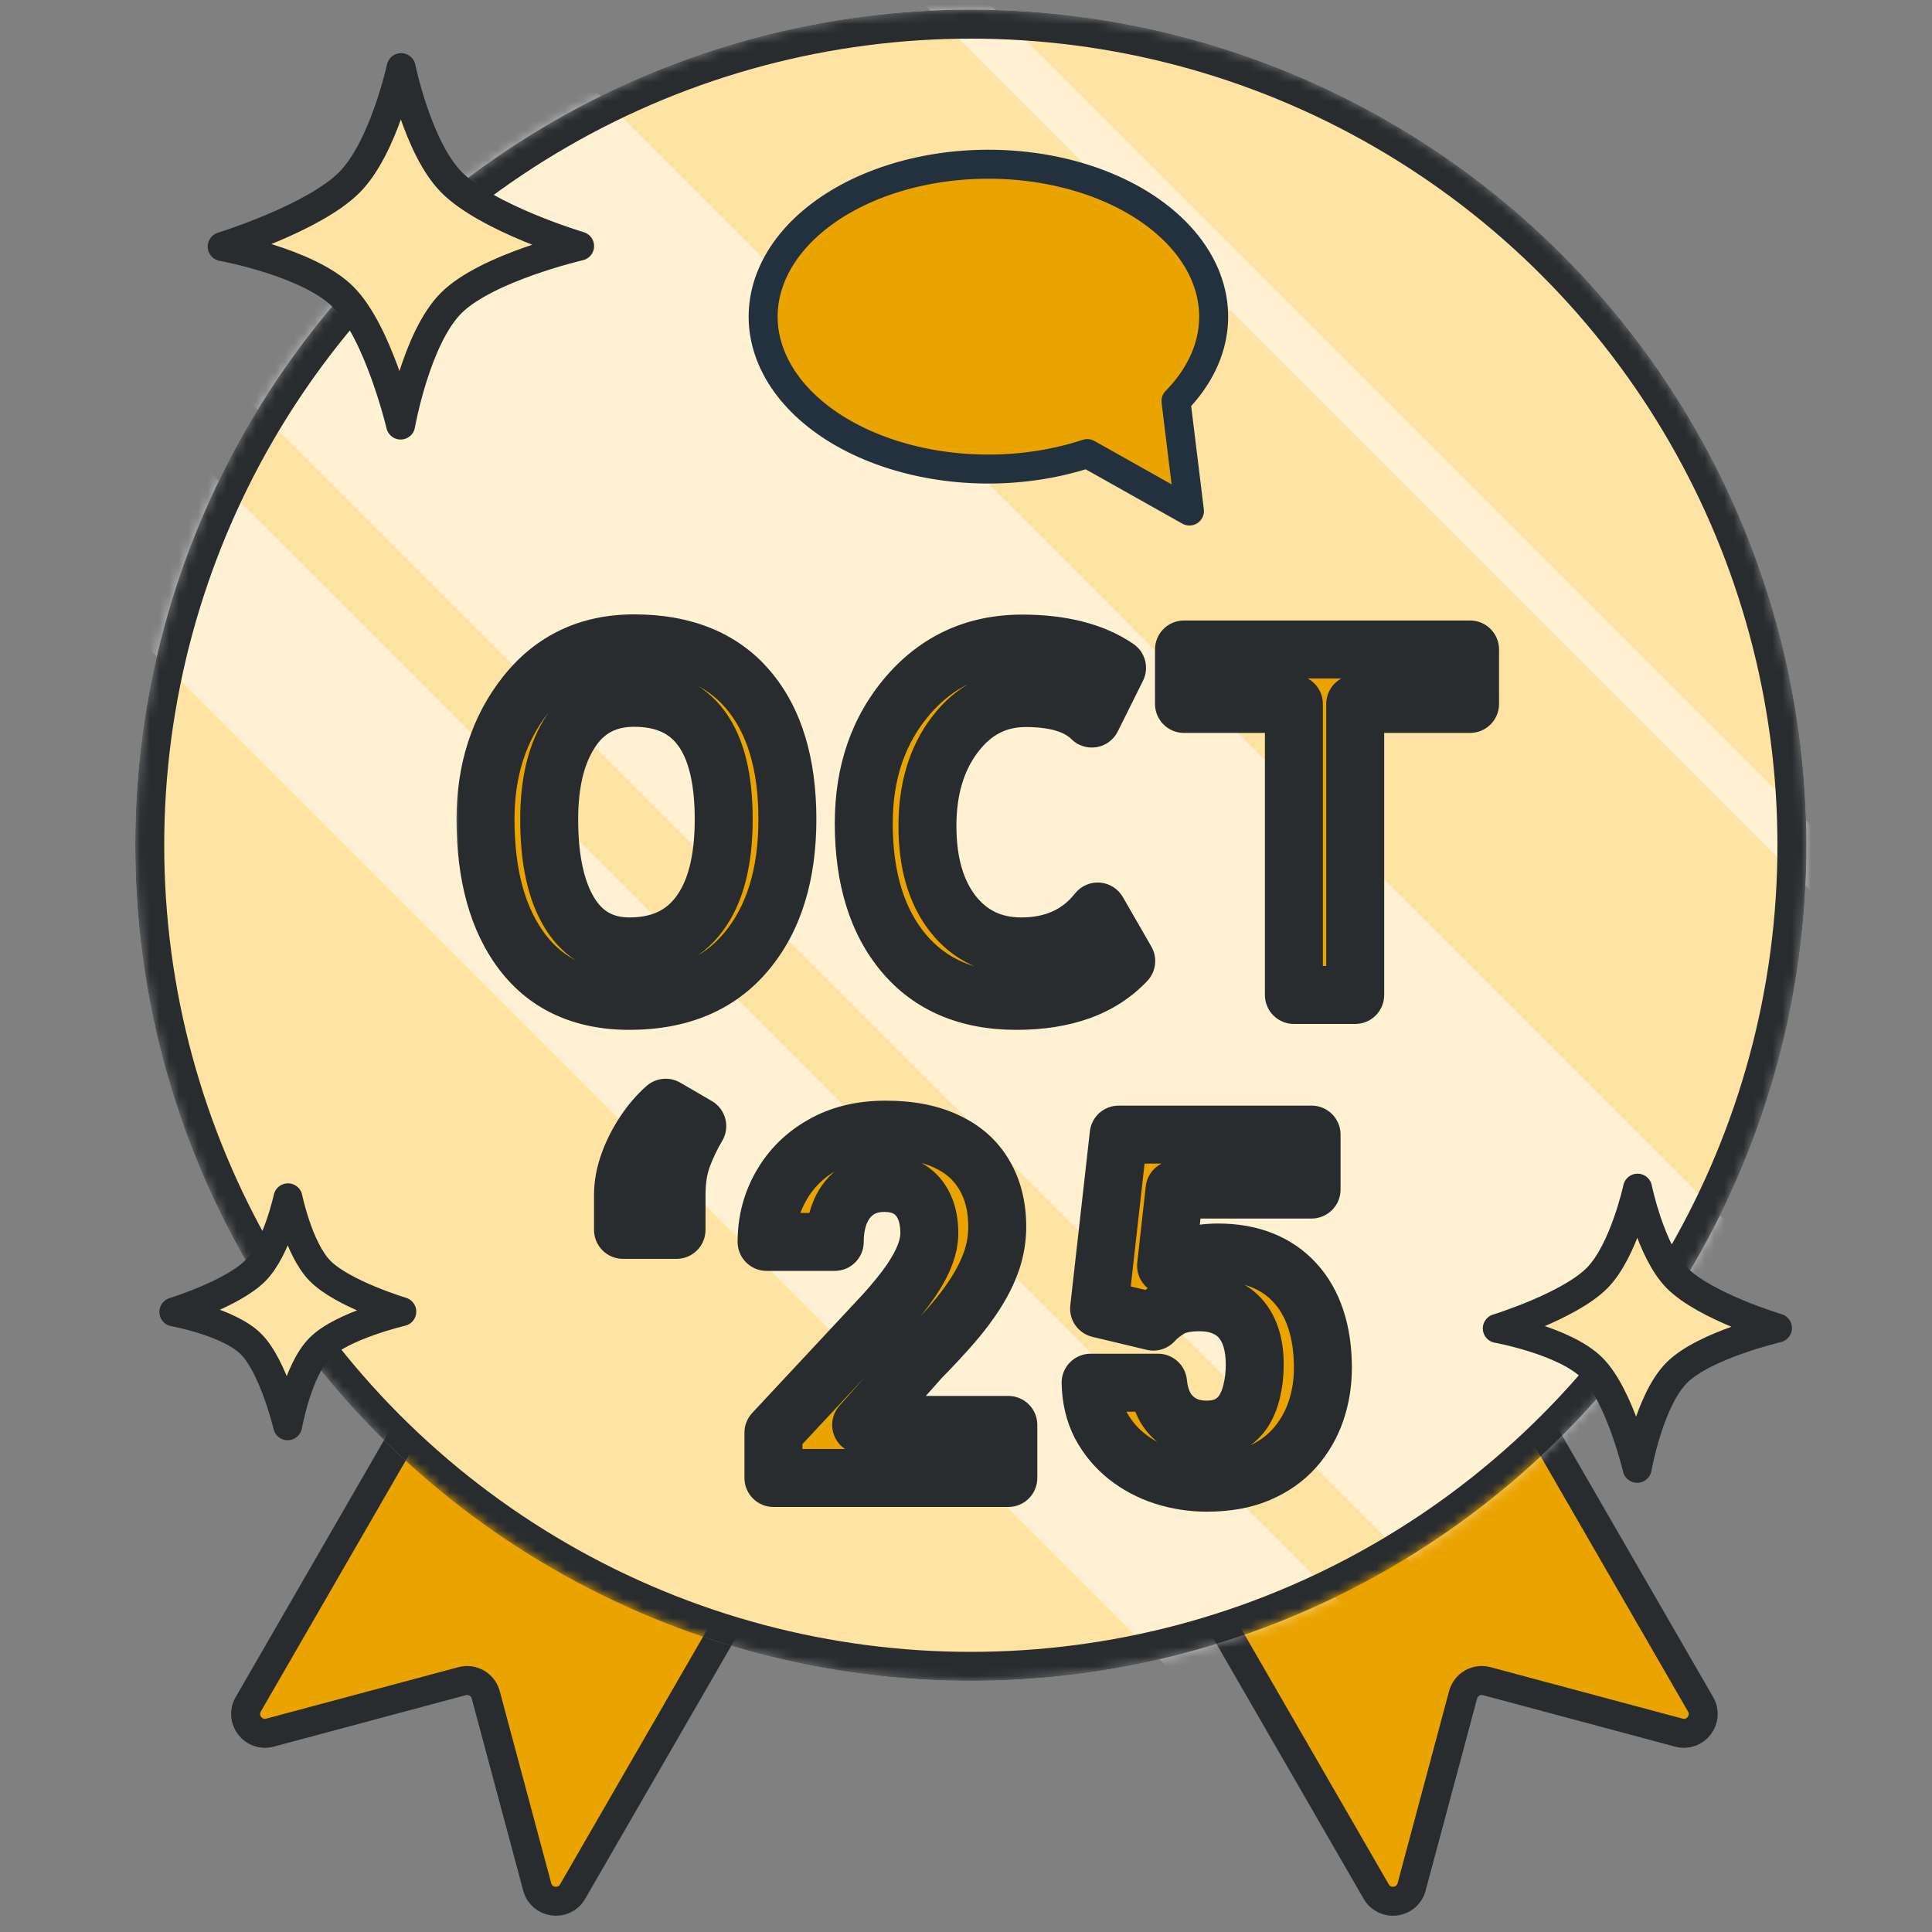
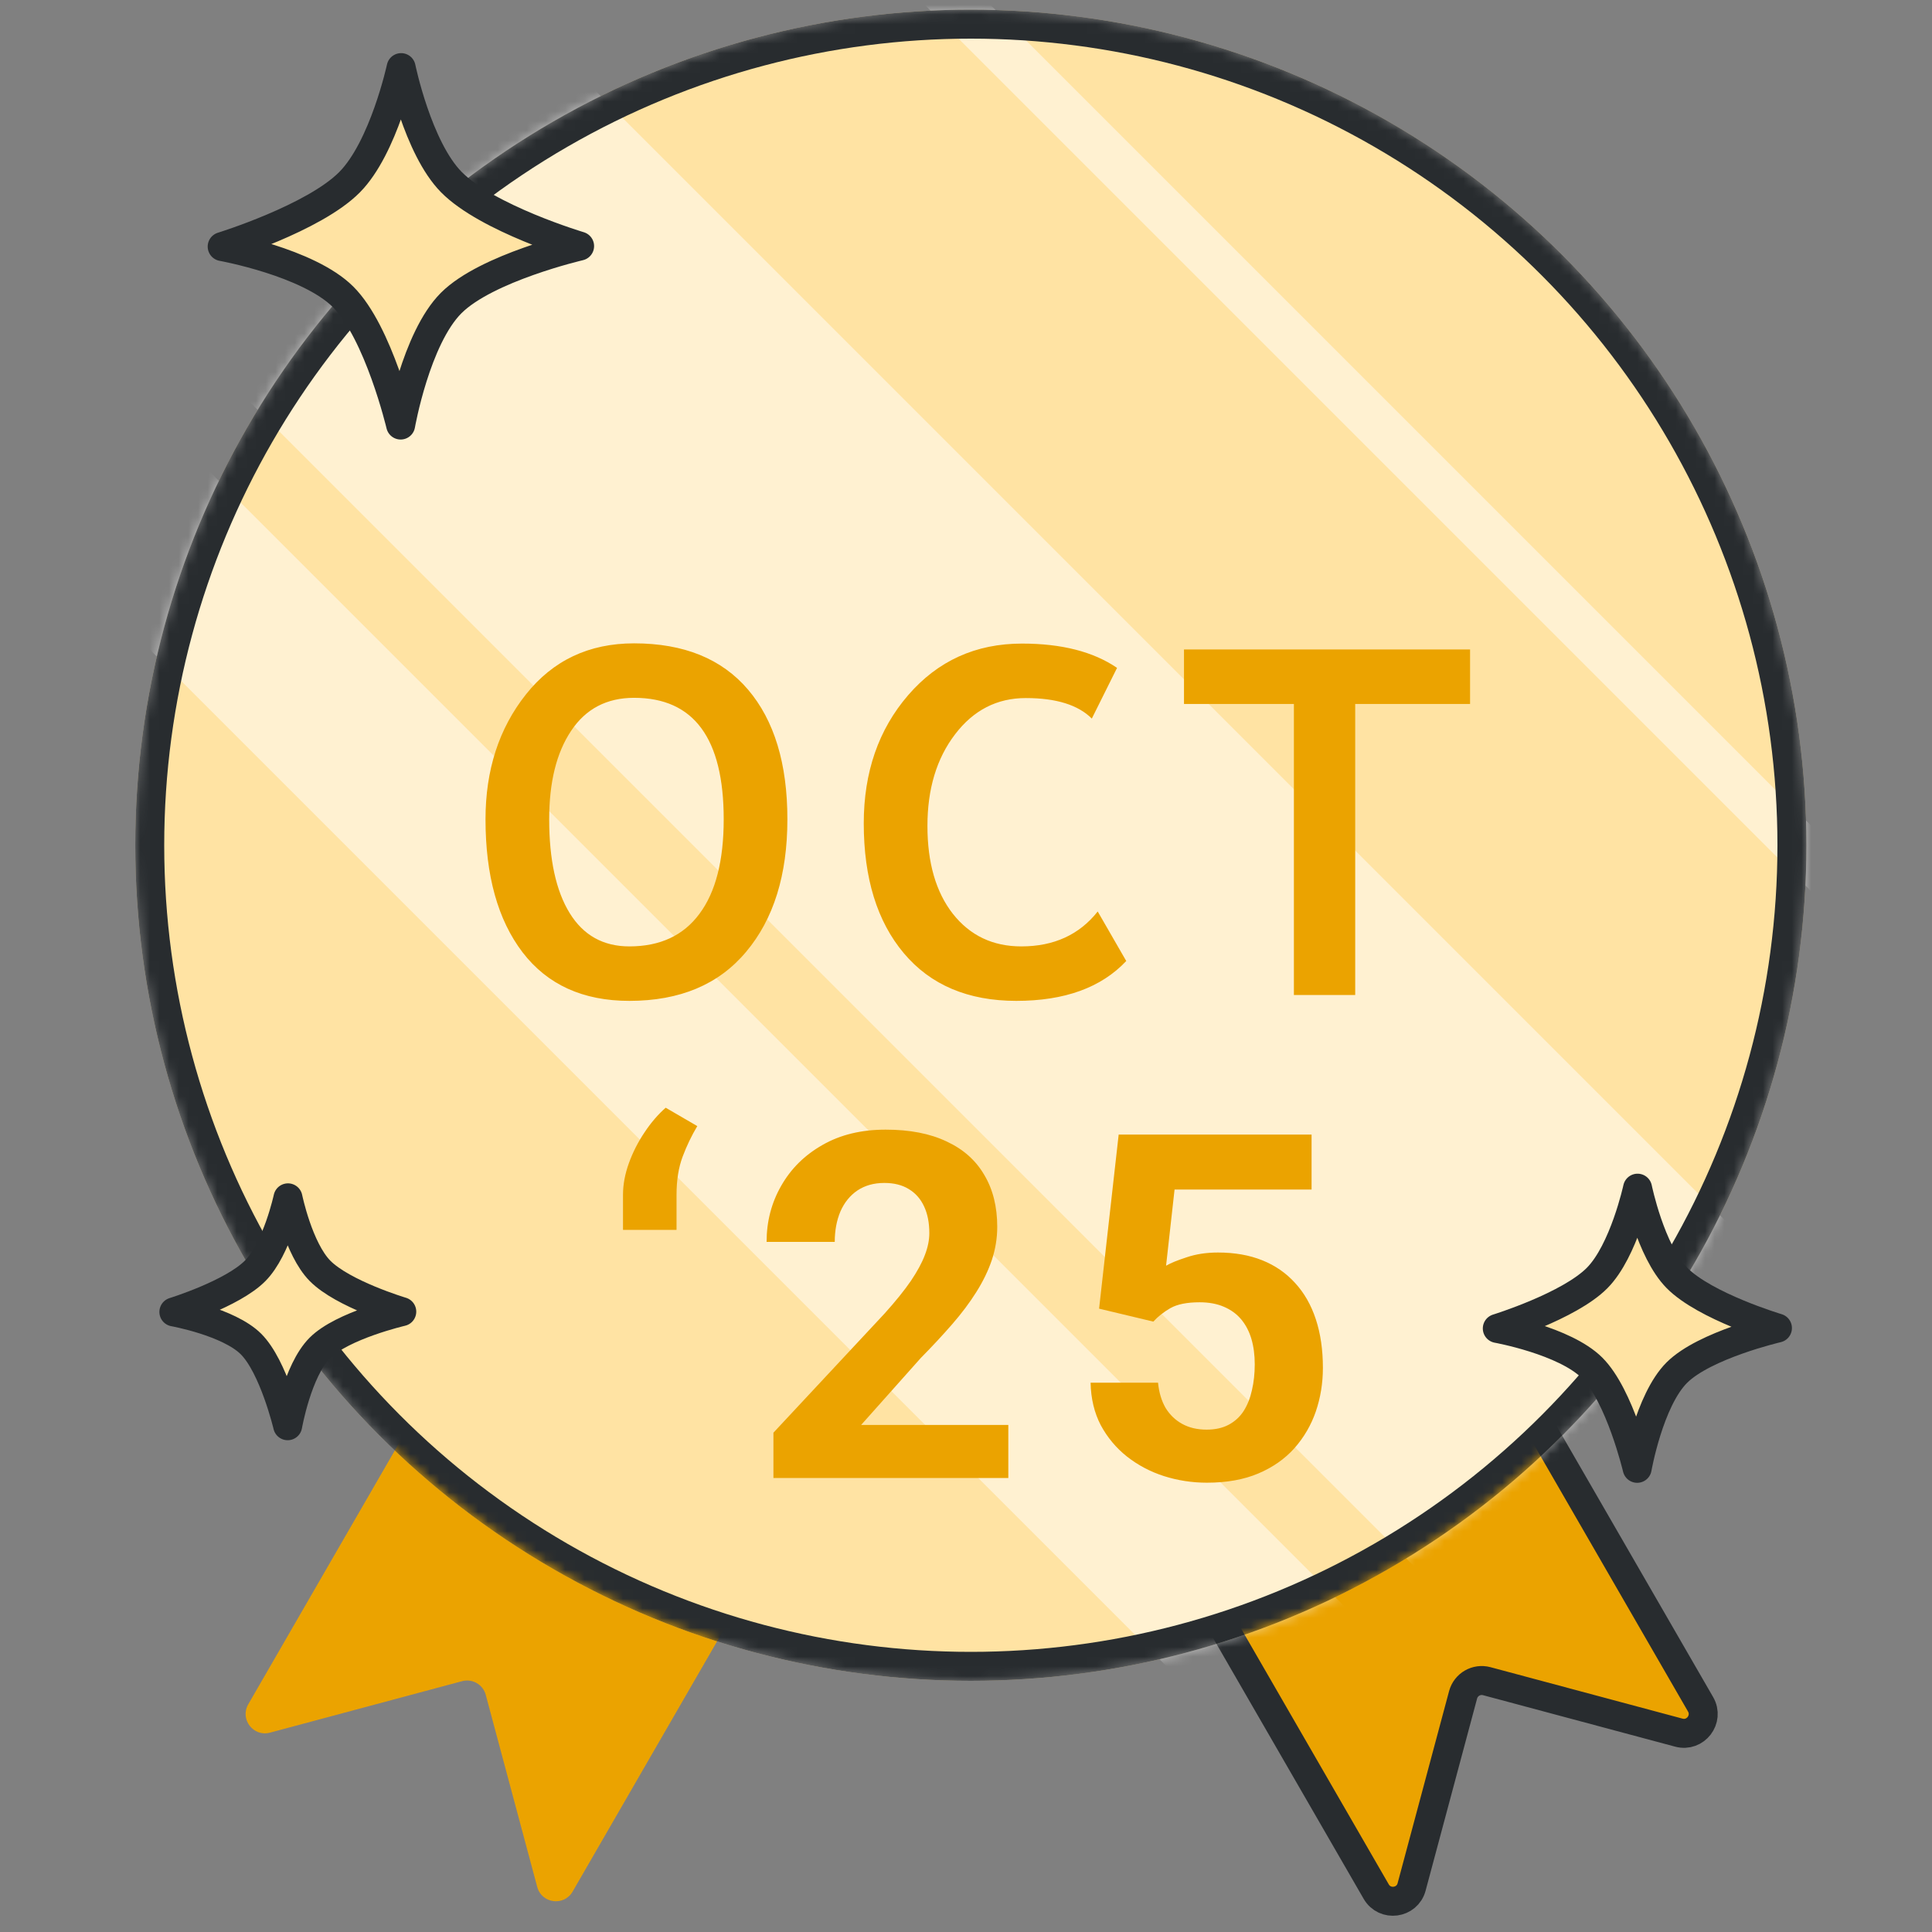
<svg xmlns="http://www.w3.org/2000/svg" width="200" height="200" viewBox="0 0 200 200" fill="none">
  <rect x="0" y="0" width="200" height="200" fill="#808080" stroke="none" />
  <path d="M47.793 138.162L25.698 176.431C24.807 177.974 26.227 179.824 27.948 179.363L47.835 174.035C48.902 173.749 49.998 174.382 50.284 175.449L55.613 195.336C56.074 197.057 58.386 197.361 59.277 195.818L78.128 163.167" fill="#EBA300" />
-   <path d="M47.793 138.162L25.698 176.431C24.807 177.974 26.227 179.824 27.948 179.363L47.835 174.035C48.902 173.749 49.998 174.382 50.284 175.449L55.613 195.336C56.074 197.057 58.386 197.361 59.277 195.818L78.128 163.167" stroke="#282C2F" stroke-width="3" stroke-linecap="round" stroke-linejoin="round" />
  <path d="M153.949 138.162L176.044 176.431C176.935 177.974 175.516 179.824 173.794 179.363L153.907 174.035C152.84 173.749 151.744 174.382 151.458 175.449L146.129 195.336C145.668 197.057 143.356 197.361 142.465 195.818L123.614 163.167" fill="#EBA300" />
  <path d="M153.949 138.162L176.044 176.431C176.935 177.974 175.516 179.824 173.794 179.363L153.907 174.035C152.84 173.749 151.744 174.382 151.458 175.449L146.129 195.336C145.668 197.057 143.356 197.361 142.465 195.818L123.614 163.167" stroke="#282C2F" stroke-width="3" stroke-linecap="round" stroke-linejoin="round" />
  <mask id="mask0_2261_415" style="mask-type:alpha" maskUnits="userSpaceOnUse" x="14" y="1" width="173" height="173">
    <circle cx="100.5" cy="87.5" r="86.5" fill="#9ACEEC" />
  </mask>
  <g mask="url(#mask0_2261_415)">
    <circle cx="100.5" cy="87.5" r="86.5" fill="#FFE3A3" />
    <rect x="-6.096" y="45.639" width="17.41" height="207.265" transform="rotate(-45 -6.096 45.639)" fill="white" fill-opacity="0.5" />
    <rect x="11.379" y="27.134" width="48.081" height="207.265" transform="rotate(-45 11.379 27.134)" fill="white" fill-opacity="0.5" />
    <rect x="63.803" y="-31.426" width="4.805" height="207.265" transform="rotate(-45 63.803 -31.426)" fill="white" fill-opacity="0.5" />
    <circle cx="100.5" cy="87.5" r="85" stroke="#282C2F" stroke-width="3" />
-     <path d="M102.33 17C106.548 17.001 110.686 17.776 114.304 19.242C117.922 20.709 120.885 22.812 122.877 25.328C124.868 27.844 125.814 30.678 125.613 33.529C125.412 36.38 124.073 39.14 121.737 41.517L123.131 52.901L112.554 46.954C109.401 47.996 105.941 48.544 102.432 48.556C98.923 48.568 95.455 48.043 92.287 47.022C89.12 46.001 86.333 44.508 84.136 42.657C81.939 40.805 80.388 38.642 79.598 36.328C78.808 34.015 78.8 31.61 79.575 29.294C80.35 26.979 81.887 24.811 84.072 22.953C86.258 21.095 89.034 19.595 92.196 18.564C95.357 17.533 98.821 16.999 102.33 17Z" fill="#EBA300" stroke="#23303E" stroke-width="3" stroke-linecap="round" stroke-linejoin="round" />
  </g>
  <path d="M41.525 7C41.525 7 43.229 15.305 46.724 18.851C50.441 22.621 60 25.475 60 25.475C60 25.475 50.363 27.711 46.707 31.367C43.051 35.023 41.475 44 41.475 44C41.475 44 39.198 34.391 35.509 30.723C31.895 27.129 23 25.525 23 25.525C23 25.525 32.488 22.593 36.184 18.865C39.731 15.287 41.525 7 41.525 7Z" fill="#FFE3A3" stroke="#282C2F" stroke-width="3" stroke-linejoin="round" />
  <path d="M169.52 123C169.52 123 170.855 129.51 173.594 132.288C176.507 135.243 184 137.48 184 137.48C184 137.48 176.447 139.233 173.581 142.098C170.716 144.964 169.48 152 169.48 152C169.48 152 167.696 144.469 164.804 141.594C161.972 138.777 155 137.52 155 137.52C155 137.52 162.436 135.222 165.333 132.299C168.113 129.495 169.52 123 169.52 123Z" fill="#FFE3A3" stroke="#282C2F" stroke-width="3" stroke-linejoin="round" />
  <mask id="path-14-outside-1_2261_415" maskUnits="userSpaceOnUse" x="47" y="63" width="109" height="94" fill="black">
    <rect fill="white" x="47" y="63" width="109" height="94" />
-     <path d="M50.26 84.811C50.26 79.717 51.651 75.412 54.435 71.897C57.234 68.365 60.969 66.599 65.641 66.599C70.784 66.599 74.715 68.194 77.433 71.384C80.151 74.574 81.51 79.05 81.51 84.811C81.51 90.573 80.086 95.147 77.237 98.532C74.405 101.918 70.377 103.61 65.152 103.61C60.351 103.61 56.664 101.934 54.093 98.581C51.537 95.228 50.26 90.638 50.26 84.811ZM56.852 84.811C56.852 88.995 57.56 92.233 58.976 94.528C60.392 96.823 62.45 97.971 65.152 97.971C68.326 97.971 70.743 96.848 72.403 94.602C74.08 92.356 74.918 89.092 74.918 84.811C74.918 76.429 71.826 72.238 65.641 72.238C62.809 72.238 60.636 73.378 59.122 75.656C57.608 77.919 56.852 80.97 56.852 84.811ZM115.637 69.138L113.024 74.387C111.608 72.971 109.33 72.263 106.188 72.263C103.21 72.263 100.769 73.516 98.864 76.022C96.96 78.513 96.008 81.67 96.008 85.495C96.008 89.32 96.887 92.356 98.644 94.602C100.419 96.848 102.779 97.971 105.725 97.971C109.094 97.971 111.73 96.766 113.635 94.357L116.589 99.484C114.001 102.235 110.209 103.61 105.212 103.61C100.215 103.61 96.333 101.966 93.566 98.679C90.799 95.391 89.416 90.907 89.416 85.227C89.416 79.937 90.946 75.518 94.006 71.97C97.082 68.405 101.013 66.623 105.798 66.623C109.899 66.623 113.179 67.461 115.637 69.138ZM140.291 72.873V103H133.943V72.873H122.566V67.233H152.181V72.873H140.291ZM64.493 127.316V123.679C64.493 122.621 64.697 121.53 65.103 120.407C65.51 119.284 66.047 118.226 66.715 117.233C67.382 116.224 68.115 115.37 68.912 114.67L72.184 116.574C71.598 117.551 71.093 118.601 70.67 119.724C70.247 120.847 70.035 122.165 70.035 123.679V127.316H64.493ZM104.382 147.507V153H80.065V148.312L91.564 135.983C92.72 134.698 93.632 133.566 94.299 132.59C94.966 131.597 95.446 130.71 95.739 129.929C96.049 129.131 96.203 128.374 96.203 127.658C96.203 126.584 96.024 125.664 95.666 124.899C95.308 124.118 94.779 123.516 94.079 123.093C93.395 122.67 92.549 122.458 91.54 122.458C90.466 122.458 89.538 122.718 88.757 123.239C87.992 123.76 87.406 124.484 86.999 125.412C86.608 126.34 86.413 127.39 86.413 128.562H79.357C79.357 126.446 79.862 124.509 80.871 122.751C81.88 120.977 83.304 119.569 85.144 118.527C86.983 117.469 89.164 116.94 91.686 116.94C94.177 116.94 96.276 117.347 97.985 118.161C99.711 118.959 101.013 120.114 101.892 121.628C102.787 123.125 103.234 124.916 103.234 126.999C103.234 128.171 103.047 129.318 102.673 130.441C102.299 131.548 101.761 132.655 101.062 133.762C100.378 134.852 99.548 135.959 98.571 137.082C97.595 138.205 96.512 139.369 95.324 140.573L89.147 147.507H104.382ZM119.393 136.813L113.777 135.471L115.804 117.453H135.774V123.142H121.59L120.711 131.027C121.183 130.751 121.899 130.458 122.859 130.148C123.82 129.823 124.894 129.66 126.082 129.66C127.807 129.66 129.337 129.929 130.672 130.466C132.007 131.003 133.138 131.784 134.065 132.81C135.009 133.835 135.726 135.088 136.214 136.569C136.702 138.05 136.946 139.727 136.946 141.599C136.946 143.177 136.702 144.683 136.214 146.115C135.726 147.531 134.985 148.801 133.992 149.924C132.999 151.031 131.754 151.901 130.257 152.536C128.759 153.171 126.985 153.488 124.935 153.488C123.405 153.488 121.924 153.26 120.491 152.805C119.075 152.349 117.798 151.674 116.658 150.778C115.535 149.883 114.632 148.801 113.948 147.531C113.281 146.245 112.931 144.781 112.898 143.137H119.881C119.979 144.146 120.239 145.017 120.662 145.749C121.102 146.465 121.679 147.019 122.396 147.409C123.112 147.8 123.95 147.995 124.91 147.995C125.805 147.995 126.57 147.824 127.205 147.482C127.84 147.141 128.353 146.669 128.743 146.066C129.134 145.448 129.419 144.732 129.598 143.918C129.793 143.088 129.891 142.193 129.891 141.232C129.891 140.272 129.777 139.401 129.549 138.62C129.321 137.839 128.971 137.163 128.499 136.594C128.027 136.024 127.425 135.585 126.692 135.275C125.976 134.966 125.138 134.812 124.178 134.812C122.876 134.812 121.867 135.015 121.15 135.422C120.451 135.829 119.865 136.293 119.393 136.813Z" />
+     <path d="M50.26 84.811C50.26 79.717 51.651 75.412 54.435 71.897C57.234 68.365 60.969 66.599 65.641 66.599C70.784 66.599 74.715 68.194 77.433 71.384C80.151 74.574 81.51 79.05 81.51 84.811C81.51 90.573 80.086 95.147 77.237 98.532C74.405 101.918 70.377 103.61 65.152 103.61C60.351 103.61 56.664 101.934 54.093 98.581C51.537 95.228 50.26 90.638 50.26 84.811ZM56.852 84.811C56.852 88.995 57.56 92.233 58.976 94.528C60.392 96.823 62.45 97.971 65.152 97.971C68.326 97.971 70.743 96.848 72.403 94.602C74.08 92.356 74.918 89.092 74.918 84.811C74.918 76.429 71.826 72.238 65.641 72.238C62.809 72.238 60.636 73.378 59.122 75.656ZM115.637 69.138L113.024 74.387C111.608 72.971 109.33 72.263 106.188 72.263C103.21 72.263 100.769 73.516 98.864 76.022C96.96 78.513 96.008 81.67 96.008 85.495C96.008 89.32 96.887 92.356 98.644 94.602C100.419 96.848 102.779 97.971 105.725 97.971C109.094 97.971 111.73 96.766 113.635 94.357L116.589 99.484C114.001 102.235 110.209 103.61 105.212 103.61C100.215 103.61 96.333 101.966 93.566 98.679C90.799 95.391 89.416 90.907 89.416 85.227C89.416 79.937 90.946 75.518 94.006 71.97C97.082 68.405 101.013 66.623 105.798 66.623C109.899 66.623 113.179 67.461 115.637 69.138ZM140.291 72.873V103H133.943V72.873H122.566V67.233H152.181V72.873H140.291ZM64.493 127.316V123.679C64.493 122.621 64.697 121.53 65.103 120.407C65.51 119.284 66.047 118.226 66.715 117.233C67.382 116.224 68.115 115.37 68.912 114.67L72.184 116.574C71.598 117.551 71.093 118.601 70.67 119.724C70.247 120.847 70.035 122.165 70.035 123.679V127.316H64.493ZM104.382 147.507V153H80.065V148.312L91.564 135.983C92.72 134.698 93.632 133.566 94.299 132.59C94.966 131.597 95.446 130.71 95.739 129.929C96.049 129.131 96.203 128.374 96.203 127.658C96.203 126.584 96.024 125.664 95.666 124.899C95.308 124.118 94.779 123.516 94.079 123.093C93.395 122.67 92.549 122.458 91.54 122.458C90.466 122.458 89.538 122.718 88.757 123.239C87.992 123.76 87.406 124.484 86.999 125.412C86.608 126.34 86.413 127.39 86.413 128.562H79.357C79.357 126.446 79.862 124.509 80.871 122.751C81.88 120.977 83.304 119.569 85.144 118.527C86.983 117.469 89.164 116.94 91.686 116.94C94.177 116.94 96.276 117.347 97.985 118.161C99.711 118.959 101.013 120.114 101.892 121.628C102.787 123.125 103.234 124.916 103.234 126.999C103.234 128.171 103.047 129.318 102.673 130.441C102.299 131.548 101.761 132.655 101.062 133.762C100.378 134.852 99.548 135.959 98.571 137.082C97.595 138.205 96.512 139.369 95.324 140.573L89.147 147.507H104.382ZM119.393 136.813L113.777 135.471L115.804 117.453H135.774V123.142H121.59L120.711 131.027C121.183 130.751 121.899 130.458 122.859 130.148C123.82 129.823 124.894 129.66 126.082 129.66C127.807 129.66 129.337 129.929 130.672 130.466C132.007 131.003 133.138 131.784 134.065 132.81C135.009 133.835 135.726 135.088 136.214 136.569C136.702 138.05 136.946 139.727 136.946 141.599C136.946 143.177 136.702 144.683 136.214 146.115C135.726 147.531 134.985 148.801 133.992 149.924C132.999 151.031 131.754 151.901 130.257 152.536C128.759 153.171 126.985 153.488 124.935 153.488C123.405 153.488 121.924 153.26 120.491 152.805C119.075 152.349 117.798 151.674 116.658 150.778C115.535 149.883 114.632 148.801 113.948 147.531C113.281 146.245 112.931 144.781 112.898 143.137H119.881C119.979 144.146 120.239 145.017 120.662 145.749C121.102 146.465 121.679 147.019 122.396 147.409C123.112 147.8 123.95 147.995 124.91 147.995C125.805 147.995 126.57 147.824 127.205 147.482C127.84 147.141 128.353 146.669 128.743 146.066C129.134 145.448 129.419 144.732 129.598 143.918C129.793 143.088 129.891 142.193 129.891 141.232C129.891 140.272 129.777 139.401 129.549 138.62C129.321 137.839 128.971 137.163 128.499 136.594C128.027 136.024 127.425 135.585 126.692 135.275C125.976 134.966 125.138 134.812 124.178 134.812C122.876 134.812 121.867 135.015 121.15 135.422C120.451 135.829 119.865 136.293 119.393 136.813Z" />
  </mask>
  <path d="M50.26 84.811C50.26 79.717 51.651 75.412 54.435 71.897C57.234 68.365 60.969 66.599 65.641 66.599C70.784 66.599 74.715 68.194 77.433 71.384C80.151 74.574 81.51 79.05 81.51 84.811C81.51 90.573 80.086 95.147 77.237 98.532C74.405 101.918 70.377 103.61 65.152 103.61C60.351 103.61 56.664 101.934 54.093 98.581C51.537 95.228 50.26 90.638 50.26 84.811ZM56.852 84.811C56.852 88.995 57.56 92.233 58.976 94.528C60.392 96.823 62.45 97.971 65.152 97.971C68.326 97.971 70.743 96.848 72.403 94.602C74.08 92.356 74.918 89.092 74.918 84.811C74.918 76.429 71.826 72.238 65.641 72.238C62.809 72.238 60.636 73.378 59.122 75.656C57.608 77.919 56.852 80.97 56.852 84.811ZM115.637 69.138L113.024 74.387C111.608 72.971 109.33 72.263 106.188 72.263C103.21 72.263 100.769 73.516 98.864 76.022C96.96 78.513 96.008 81.67 96.008 85.495C96.008 89.32 96.887 92.356 98.644 94.602C100.419 96.848 102.779 97.971 105.725 97.971C109.094 97.971 111.73 96.766 113.635 94.357L116.589 99.484C114.001 102.235 110.209 103.61 105.212 103.61C100.215 103.61 96.333 101.966 93.566 98.679C90.799 95.391 89.416 90.907 89.416 85.227C89.416 79.937 90.946 75.518 94.006 71.97C97.082 68.405 101.013 66.623 105.798 66.623C109.899 66.623 113.179 67.461 115.637 69.138ZM140.291 72.873V103H133.943V72.873H122.566V67.233H152.181V72.873H140.291ZM64.493 127.316V123.679C64.493 122.621 64.697 121.53 65.103 120.407C65.51 119.284 66.047 118.226 66.715 117.233C67.382 116.224 68.115 115.37 68.912 114.67L72.184 116.574C71.598 117.551 71.093 118.601 70.67 119.724C70.247 120.847 70.035 122.165 70.035 123.679V127.316H64.493ZM104.382 147.507V153H80.065V148.312L91.564 135.983C92.72 134.698 93.632 133.566 94.299 132.59C94.966 131.597 95.446 130.71 95.739 129.929C96.049 129.131 96.203 128.374 96.203 127.658C96.203 126.584 96.024 125.664 95.666 124.899C95.308 124.118 94.779 123.516 94.079 123.093C93.395 122.67 92.549 122.458 91.54 122.458C90.466 122.458 89.538 122.718 88.757 123.239C87.992 123.76 87.406 124.484 86.999 125.412C86.608 126.34 86.413 127.39 86.413 128.562H79.357C79.357 126.446 79.862 124.509 80.871 122.751C81.88 120.977 83.304 119.569 85.144 118.527C86.983 117.469 89.164 116.94 91.686 116.94C94.177 116.94 96.276 117.347 97.985 118.161C99.711 118.959 101.013 120.114 101.892 121.628C102.787 123.125 103.234 124.916 103.234 126.999C103.234 128.171 103.047 129.318 102.673 130.441C102.299 131.548 101.761 132.655 101.062 133.762C100.378 134.852 99.548 135.959 98.571 137.082C97.595 138.205 96.512 139.369 95.324 140.573L89.147 147.507H104.382ZM119.393 136.813L113.777 135.471L115.804 117.453H135.774V123.142H121.59L120.711 131.027C121.183 130.751 121.899 130.458 122.859 130.148C123.82 129.823 124.894 129.66 126.082 129.66C127.807 129.66 129.337 129.929 130.672 130.466C132.007 131.003 133.138 131.784 134.065 132.81C135.009 133.835 135.726 135.088 136.214 136.569C136.702 138.05 136.946 139.727 136.946 141.599C136.946 143.177 136.702 144.683 136.214 146.115C135.726 147.531 134.985 148.801 133.992 149.924C132.999 151.031 131.754 151.901 130.257 152.536C128.759 153.171 126.985 153.488 124.935 153.488C123.405 153.488 121.924 153.26 120.491 152.805C119.075 152.349 117.798 151.674 116.658 150.778C115.535 149.883 114.632 148.801 113.948 147.531C113.281 146.245 112.931 144.781 112.898 143.137H119.881C119.979 144.146 120.239 145.017 120.662 145.749C121.102 146.465 121.679 147.019 122.396 147.409C123.112 147.8 123.95 147.995 124.91 147.995C125.805 147.995 126.57 147.824 127.205 147.482C127.84 147.141 128.353 146.669 128.743 146.066C129.134 145.448 129.419 144.732 129.598 143.918C129.793 143.088 129.891 142.193 129.891 141.232C129.891 140.272 129.777 139.401 129.549 138.62C129.321 137.839 128.971 137.163 128.499 136.594C128.027 136.024 127.425 135.585 126.692 135.275C125.976 134.966 125.138 134.812 124.178 134.812C122.876 134.812 121.867 135.015 121.15 135.422C120.451 135.829 119.865 136.293 119.393 136.813Z" fill="#EBA300" />
-   <path d="M54.435 71.897L52.084 70.033L52.082 70.034L54.435 71.897ZM77.433 71.384L75.149 73.329L77.433 71.384ZM77.237 98.532L74.942 96.601L74.936 96.607L77.237 98.532ZM54.093 98.581L51.707 100.4L51.712 100.407L54.093 98.581ZM72.403 94.602L69.999 92.807L69.991 92.818L72.403 94.602ZM59.122 75.656L61.615 77.325L61.621 77.316L59.122 75.656ZM53.26 84.811C53.26 80.296 54.48 76.673 56.787 73.759L52.082 70.034C48.823 74.151 47.26 79.138 47.26 84.811H53.26ZM56.786 73.76C58.992 70.976 61.847 69.599 65.641 69.599V63.599C60.092 63.599 55.476 65.753 52.084 70.033L56.786 73.76ZM65.641 69.599C70.123 69.599 73.129 70.958 75.149 73.329L79.716 69.438C76.3 65.429 71.445 63.599 65.641 63.599V69.599ZM75.149 73.329C77.257 75.803 78.51 79.496 78.51 84.811H84.51C84.51 78.603 83.044 73.344 79.716 69.438L75.149 73.329ZM78.51 84.811C78.51 90.084 77.213 93.902 74.942 96.601L79.533 100.464C82.959 96.392 84.51 91.063 84.51 84.811H78.51ZM74.936 96.607C72.781 99.184 69.669 100.61 65.152 100.61V106.61C71.085 106.61 76.03 104.651 79.538 100.457L74.936 96.607ZM65.152 100.61C61.139 100.61 58.394 99.26 56.473 96.755L51.712 100.407C54.934 104.608 59.563 106.61 65.152 106.61V100.61ZM56.479 96.763C54.449 94.099 53.26 90.228 53.26 84.811H47.26C47.26 91.049 48.626 96.357 51.707 100.4L56.479 96.763ZM53.852 84.811C53.852 89.269 54.595 93.142 56.422 96.104L61.529 92.953C60.524 91.325 59.852 88.72 59.852 84.811H53.852ZM56.422 96.104C58.386 99.286 61.413 100.971 65.152 100.971V94.971C63.489 94.971 62.397 94.36 61.529 92.953L56.422 96.104ZM65.152 100.971C69.129 100.971 72.507 99.508 74.816 96.385L69.991 92.818C68.979 94.187 67.523 94.971 65.152 94.971V100.971ZM74.808 96.396C77.027 93.422 77.918 89.417 77.918 84.811H71.918C71.918 88.767 71.133 91.288 69.999 92.807L74.808 96.396ZM77.918 84.811C77.918 80.34 77.109 76.441 75.013 73.6C72.791 70.589 69.484 69.238 65.641 69.238V75.238C67.983 75.238 69.314 75.983 70.185 77.163C71.181 78.513 71.918 80.901 71.918 84.811H77.918ZM65.641 69.238C61.846 69.238 58.716 70.846 56.623 73.996L61.621 77.316C62.556 75.909 63.771 75.238 65.641 75.238V69.238ZM56.629 73.988C54.675 76.908 53.852 80.611 53.852 84.811H59.852C59.852 81.33 60.542 78.929 61.615 77.325L56.629 73.988ZM115.637 69.138L118.322 70.474C118.99 69.133 118.565 67.504 117.327 66.659L115.637 69.138ZM113.024 74.387L110.903 76.508C111.586 77.191 112.555 77.503 113.508 77.347C114.46 77.192 115.28 76.588 115.71 75.723L113.024 74.387ZM98.864 76.022L101.247 77.845L101.253 77.837L98.864 76.022ZM98.644 94.602L96.282 96.451L96.29 96.461L98.644 94.602ZM113.635 94.357L116.234 92.86C115.738 91.998 114.846 91.438 113.854 91.365C112.862 91.293 111.898 91.717 111.281 92.497L113.635 94.357ZM116.589 99.484L118.774 101.54C119.68 100.577 119.849 99.133 119.188 97.987L116.589 99.484ZM94.006 71.97L91.735 70.01L91.734 70.01L94.006 71.97ZM112.951 67.801L110.339 73.05L115.71 75.723L118.322 70.474L112.951 67.801ZM115.146 72.265C112.918 70.038 109.686 69.263 106.188 69.263V75.263C108.973 75.263 110.298 75.903 110.903 76.508L115.146 72.265ZM106.188 69.263C102.212 69.263 98.909 71.004 96.475 74.208L101.253 77.837C102.628 76.028 104.208 75.263 106.188 75.263V69.263ZM96.481 74.2C94.095 77.32 93.008 81.16 93.008 85.495H99.008C99.008 82.18 99.825 79.705 101.247 77.845L96.481 74.2ZM93.008 85.495C93.008 89.763 93.99 93.522 96.282 96.451L101.007 92.753C99.784 91.189 99.008 88.877 99.008 85.495H93.008ZM96.29 96.461C98.652 99.452 101.892 100.971 105.725 100.971V94.971C103.665 94.971 102.185 94.244 100.999 92.742L96.29 96.461ZM105.725 100.971C109.909 100.971 113.455 99.423 115.988 96.218L111.281 92.497C110.006 94.11 108.278 94.971 105.725 94.971V100.971ZM111.035 95.855L113.989 100.982L119.188 97.987L116.234 92.86L111.035 95.855ZM114.404 97.429C112.55 99.4 109.661 100.61 105.212 100.61V106.61C110.756 106.61 115.452 105.07 118.774 101.54L114.404 97.429ZM105.212 100.61C100.94 100.61 97.963 99.244 95.862 96.747L91.271 100.61C94.704 104.689 99.49 106.61 105.212 106.61V100.61ZM95.862 96.747C93.679 94.153 92.416 90.43 92.416 85.227H86.416C86.416 91.384 87.92 96.629 91.271 100.61L95.862 96.747ZM92.416 85.227C92.416 80.557 93.748 76.862 96.278 73.929L91.734 70.01C88.144 74.174 86.416 79.317 86.416 85.227H92.416ZM96.277 73.93C98.773 71.038 101.869 69.623 105.798 69.623V63.623C100.157 63.623 95.391 65.773 91.735 70.01L96.277 73.93ZM105.798 69.623C109.518 69.623 112.143 70.386 113.946 71.616L117.327 66.659C114.215 64.537 110.281 63.623 105.798 63.623V69.623ZM140.291 72.873V69.873C138.634 69.873 137.291 71.216 137.291 72.873H140.291ZM140.291 103V106C141.948 106 143.291 104.657 143.291 103H140.291ZM133.943 103H130.943C130.943 104.657 132.287 106 133.943 106V103ZM133.943 72.873H136.943C136.943 71.216 135.6 69.873 133.943 69.873V72.873ZM122.566 72.873H119.566C119.566 74.53 120.91 75.873 122.566 75.873V72.873ZM122.566 67.233V64.233C120.91 64.233 119.566 65.576 119.566 67.233H122.566ZM152.181 67.233H155.181C155.181 65.576 153.838 64.233 152.181 64.233V67.233ZM152.181 72.873V75.873C153.838 75.873 155.181 74.53 155.181 72.873H152.181ZM137.291 72.873V103H143.291V72.873H137.291ZM140.291 100H133.943V106H140.291V100ZM136.943 103V72.873H130.943V103H136.943ZM133.943 69.873H122.566V75.873H133.943V69.873ZM125.566 72.873V67.233H119.566V72.873H125.566ZM122.566 70.233H152.181V64.233H122.566V70.233ZM149.181 67.233V72.873H155.181V67.233H149.181ZM152.181 69.873H140.291V75.873H152.181V69.873ZM64.493 127.316H61.493C61.493 128.973 62.836 130.316 64.493 130.316V127.316ZM66.715 117.233L69.205 118.907C69.209 118.901 69.213 118.894 69.217 118.888L66.715 117.233ZM68.912 114.67L70.421 112.077C69.307 111.428 67.903 111.565 66.933 112.415L68.912 114.67ZM72.184 116.574L74.756 118.118C75.169 117.43 75.289 116.605 75.089 115.827C74.889 115.05 74.386 114.385 73.693 113.981L72.184 116.574ZM70.035 127.316V130.316C71.692 130.316 73.035 128.973 73.035 127.316H70.035ZM67.493 127.316V123.679H61.493V127.316H67.493ZM67.493 123.679C67.493 123.011 67.621 122.266 67.924 121.429L62.283 119.385C61.773 120.794 61.493 122.23 61.493 123.679H67.493ZM67.924 121.429C68.248 120.536 68.674 119.697 69.205 118.907L64.225 115.56C63.422 116.755 62.773 118.032 62.283 119.385L67.924 121.429ZM69.217 118.888C69.758 118.071 70.32 117.426 70.891 116.925L66.933 112.415C65.91 113.313 65.007 114.378 64.213 115.579L69.217 118.888ZM67.403 117.263L70.674 119.167L73.693 113.981L70.421 112.077L67.403 117.263ZM69.611 115.031C68.928 116.17 68.346 117.383 67.863 118.666L73.477 120.781C73.84 119.818 74.268 118.932 74.756 118.118L69.611 115.031ZM67.863 118.666C67.284 120.202 67.035 121.894 67.035 123.679H73.035C73.035 122.436 73.21 121.491 73.477 120.781L67.863 118.666ZM67.035 123.679V127.316H73.035V123.679H67.035ZM70.035 124.316H64.493V130.316H70.035V124.316ZM104.382 147.507H107.382C107.382 145.85 106.039 144.507 104.382 144.507V147.507ZM104.382 153V156C106.039 156 107.382 154.657 107.382 153H104.382ZM80.065 153H77.065C77.065 154.657 78.409 156 80.065 156V153ZM80.065 148.312L77.871 146.266C77.353 146.822 77.065 147.553 77.065 148.312H80.065ZM91.564 135.983L93.758 138.03C93.771 138.016 93.783 138.002 93.796 137.989L91.564 135.983ZM94.299 132.59L96.776 134.282C96.78 134.276 96.784 134.27 96.789 134.263L94.299 132.59ZM95.739 129.929L92.942 128.844C92.938 128.855 92.934 128.865 92.93 128.875L95.739 129.929ZM95.666 124.899L92.939 126.149C92.942 126.157 92.945 126.164 92.949 126.171L95.666 124.899ZM94.079 123.093L92.5 125.644C92.509 125.649 92.518 125.655 92.527 125.66L94.079 123.093ZM88.757 123.239L87.093 120.743C87.085 120.749 87.076 120.754 87.069 120.759L88.757 123.239ZM86.999 125.412L84.252 124.207C84.246 124.221 84.24 124.234 84.234 124.248L86.999 125.412ZM86.413 128.562V131.562C88.07 131.562 89.413 130.218 89.413 128.562H86.413ZM79.357 128.562H76.357C76.357 130.218 77.701 131.562 79.357 131.562V128.562ZM80.871 122.751L83.473 124.245L83.479 124.234L80.871 122.751ZM85.144 118.527L86.622 121.138C86.628 121.134 86.634 121.131 86.639 121.128L85.144 118.527ZM97.985 118.161L96.696 120.87C96.706 120.875 96.716 120.879 96.727 120.884L97.985 118.161ZM101.892 121.628L99.297 123.134C99.304 123.145 99.31 123.156 99.317 123.167L101.892 121.628ZM102.673 130.441L105.515 131.403L105.519 131.39L102.673 130.441ZM101.062 133.762L98.526 132.158L98.52 132.168L101.062 133.762ZM95.324 140.573L93.189 138.466C93.153 138.503 93.118 138.54 93.084 138.578L95.324 140.573ZM89.147 147.507L86.907 145.511C86.121 146.394 85.927 147.656 86.41 148.734C86.894 149.813 87.966 150.507 89.147 150.507V147.507ZM101.382 147.507V153H107.382V147.507H101.382ZM104.382 150H80.065V156H104.382V150ZM83.065 153V148.312H77.065V153H83.065ZM82.259 150.359L93.758 138.03L89.371 133.937L77.871 146.266L82.259 150.359ZM93.796 137.989C95.004 136.645 96.008 135.406 96.776 134.282L91.822 130.897C91.255 131.727 90.437 132.75 89.333 133.978L93.796 137.989ZM96.789 134.263C97.535 133.153 98.147 132.053 98.548 130.982L92.93 128.875C92.746 129.367 92.397 130.041 91.809 130.916L96.789 134.263ZM98.536 131.013C98.954 129.936 99.203 128.81 99.203 127.658H93.203C93.203 127.939 93.143 128.327 92.942 128.844L98.536 131.013ZM99.203 127.658C99.203 126.26 98.971 124.884 98.383 123.628L92.949 126.171C93.077 126.445 93.203 126.908 93.203 127.658H99.203ZM98.393 123.649C97.798 122.351 96.873 121.276 95.631 120.526L92.527 125.66C92.685 125.756 92.818 125.886 92.939 126.149L98.393 123.649ZM95.658 120.542C94.393 119.759 92.966 119.458 91.54 119.458V125.458C92.133 125.458 92.398 125.58 92.5 125.644L95.658 120.542ZM91.54 119.458C89.961 119.458 88.435 119.848 87.093 120.743L90.421 125.735C90.641 125.589 90.97 125.458 91.54 125.458V119.458ZM87.069 120.759C85.794 121.627 84.863 122.814 84.252 124.207L89.746 126.617C89.949 126.155 90.19 125.893 90.445 125.719L87.069 120.759ZM84.234 124.248C83.665 125.6 83.413 127.055 83.413 128.562H89.413C89.413 127.725 89.552 127.08 89.764 126.576L84.234 124.248ZM86.413 125.562H79.357V131.562H86.413V125.562ZM82.357 128.562C82.357 126.946 82.736 125.528 83.473 124.245L78.269 121.257C76.988 123.49 76.357 125.946 76.357 128.562H82.357ZM83.479 124.234C84.21 122.948 85.237 121.922 86.622 121.138L83.665 115.917C81.372 117.216 79.55 119.006 78.263 121.268L83.479 124.234ZM86.639 121.128C87.944 120.377 89.589 119.94 91.686 119.94V113.94C88.738 113.94 86.021 114.562 83.648 115.927L86.639 121.128ZM91.686 119.94C93.865 119.94 95.496 120.298 96.696 120.87L99.275 115.453C97.057 114.396 94.488 113.94 91.686 113.94V119.94ZM96.727 120.884C97.943 121.446 98.755 122.2 99.297 123.134L104.486 120.122C103.271 118.028 101.479 116.471 99.244 115.438L96.727 120.884ZM99.317 123.167C99.884 124.116 100.234 125.352 100.234 126.999H106.234C106.234 124.479 105.69 122.134 104.467 120.089L99.317 123.167ZM100.234 126.999C100.234 127.845 100.1 128.672 99.827 129.493L105.519 131.39C105.994 129.964 106.234 128.497 106.234 126.999H100.234ZM99.831 129.48C99.541 130.336 99.114 131.229 98.526 132.158L103.597 135.365C104.409 134.081 105.056 132.76 105.515 131.403L99.831 129.48ZM98.52 132.168C97.93 133.108 97.197 134.09 96.308 135.113L100.835 139.051C101.899 137.828 102.825 136.596 103.603 135.355L98.52 132.168ZM96.308 135.113C95.377 136.183 94.338 137.301 93.189 138.466L97.46 142.68C98.686 141.437 99.812 140.227 100.835 139.051L96.308 135.113ZM93.084 138.578L86.907 145.511L91.388 149.502L97.564 142.569L93.084 138.578ZM89.147 150.507H104.382V144.507H89.147V150.507ZM119.393 136.813L118.695 139.731C119.76 139.986 120.88 139.64 121.616 138.828L119.393 136.813ZM113.777 135.471L110.796 135.135C110.627 136.641 111.606 138.036 113.08 138.388L113.777 135.471ZM115.804 117.453V114.453C114.277 114.453 112.993 115.6 112.823 117.118L115.804 117.453ZM135.774 117.453H138.774C138.774 115.796 137.431 114.453 135.774 114.453V117.453ZM135.774 123.142V126.142C137.431 126.142 138.774 124.798 138.774 123.142H135.774ZM121.59 123.142V120.142C120.062 120.142 118.778 121.29 118.608 122.809L121.59 123.142ZM120.711 131.027L117.729 130.695C117.604 131.823 118.125 132.926 119.077 133.544C120.03 134.162 121.249 134.189 122.228 133.615L120.711 131.027ZM122.859 130.148L123.779 133.004C123.794 132.999 123.808 132.995 123.822 132.99L122.859 130.148ZM134.065 132.81L131.841 134.822C131.847 134.829 131.852 134.835 131.858 134.841L134.065 132.81ZM136.214 146.115L139.05 147.093L139.053 147.083L136.214 146.115ZM133.992 149.924L136.225 151.927C136.23 151.922 136.235 151.916 136.24 151.911L133.992 149.924ZM120.491 152.805L119.572 155.66L119.582 155.663L120.491 152.805ZM116.658 150.778L114.788 153.124C114.794 153.129 114.799 153.133 114.805 153.137L116.658 150.778ZM113.948 147.531L111.285 148.913C111.292 148.927 111.3 148.94 111.307 148.954L113.948 147.531ZM112.898 143.137V140.137C112.092 140.137 111.32 140.461 110.756 141.037C110.192 141.612 109.883 142.39 109.899 143.196L112.898 143.137ZM119.881 143.137L122.867 142.848C122.718 141.31 121.426 140.137 119.881 140.137V143.137ZM120.662 145.749L118.065 147.25C118.078 147.273 118.091 147.296 118.105 147.318L120.662 145.749ZM122.396 147.409L120.959 150.043L122.396 147.409ZM128.743 146.066L131.26 147.699C131.267 147.689 131.273 147.679 131.28 147.668L128.743 146.066ZM129.598 143.918L126.677 143.231C126.674 143.245 126.671 143.259 126.668 143.273L129.598 143.918ZM128.499 136.594L126.189 138.508L128.499 136.594ZM126.692 135.275L125.503 138.03C125.511 138.033 125.518 138.036 125.525 138.039L126.692 135.275ZM121.15 135.422L119.668 132.814C119.66 132.818 119.651 132.823 119.643 132.828L121.15 135.422ZM120.09 133.896L114.475 132.553L113.08 138.388L118.695 139.731L120.09 133.896ZM116.759 135.806L118.785 117.788L112.823 117.118L110.796 135.135L116.759 135.806ZM115.804 120.453H135.774V114.453H115.804V120.453ZM132.774 117.453V123.142H138.774V117.453H132.774ZM135.774 120.142H121.59V126.142H135.774V120.142ZM118.608 122.809L117.729 130.695L123.692 131.36L124.571 123.474L118.608 122.809ZM122.228 133.615C122.415 133.506 122.884 133.292 123.779 133.004L121.94 127.293C120.914 127.623 119.951 127.995 119.194 128.439L122.228 133.615ZM123.822 132.99C124.424 132.786 125.166 132.66 126.082 132.66V126.66C124.621 126.66 123.215 126.86 121.896 127.307L123.822 132.99ZM126.082 132.66C127.498 132.66 128.637 132.881 129.552 133.249L131.792 127.683C130.038 126.977 128.116 126.66 126.082 126.66V132.66ZM129.552 133.249C130.482 133.623 131.231 134.148 131.841 134.822L136.29 130.797C135.045 129.421 133.531 128.383 131.792 127.683L129.552 133.249ZM131.858 134.841C132.48 135.517 132.994 136.385 133.365 137.509L139.063 135.63C138.457 133.792 137.539 132.153 136.273 130.778L131.858 134.841ZM133.365 137.509C133.735 138.633 133.946 139.984 133.946 141.599H139.946C139.946 139.47 139.669 137.468 139.063 135.63L133.365 137.509ZM133.946 141.599C133.946 142.863 133.752 144.04 133.374 145.147L139.053 147.083C139.652 145.326 139.946 143.492 139.946 141.599H133.946ZM133.378 145.137C133.018 146.181 132.477 147.108 131.745 147.937L136.24 151.911C137.493 150.493 138.433 148.881 139.05 147.093L133.378 145.137ZM131.759 147.921C131.087 148.67 130.216 149.295 129.086 149.774L131.428 155.298C133.292 154.508 134.912 153.392 136.225 151.927L131.759 147.921ZM129.086 149.774C128.042 150.217 126.684 150.488 124.935 150.488V156.488C127.286 156.488 129.477 156.125 131.428 155.298L129.086 149.774ZM124.935 150.488C123.708 150.488 122.534 150.306 121.401 149.946L119.582 155.663C121.313 156.214 123.102 156.488 124.935 156.488V150.488ZM121.41 149.949C120.324 149.599 119.364 149.089 118.512 148.419L114.805 153.137C116.231 154.258 117.827 155.099 119.572 155.66L121.41 149.949ZM118.528 148.432C117.723 147.791 117.082 147.023 116.59 146.109L111.307 148.954C112.182 150.578 113.347 151.975 114.788 153.124L118.528 148.432ZM116.611 146.149C116.183 145.325 115.923 144.323 115.898 143.077L109.899 143.196C109.939 145.238 110.379 147.166 111.285 148.913L116.611 146.149ZM112.898 146.137H119.881V140.137H112.898V146.137ZM116.895 143.426C117.026 144.778 117.388 146.08 118.065 147.25L123.26 144.248C123.09 143.954 122.931 143.513 122.867 142.848L116.895 143.426ZM118.105 147.318C118.81 148.467 119.769 149.394 120.959 150.043L123.832 144.775C123.59 144.644 123.393 144.463 123.219 144.18L118.105 147.318ZM120.959 150.043C122.188 150.713 123.537 150.995 124.91 150.995V144.995C124.363 144.995 124.035 144.886 123.832 144.775L120.959 150.043ZM124.91 150.995C126.184 150.995 127.462 150.751 128.627 150.124L125.783 144.841C125.679 144.897 125.427 144.995 124.91 144.995V150.995ZM128.627 150.124C129.704 149.544 130.594 148.726 131.26 147.699L126.226 144.434C126.111 144.611 125.976 144.737 125.783 144.841L128.627 150.124ZM131.28 147.668C131.88 146.718 132.284 145.669 132.528 144.563L126.668 143.273C126.553 143.794 126.388 144.178 126.207 144.464L131.28 147.668ZM132.518 144.605C132.772 143.524 132.891 142.396 132.891 141.232H126.891C126.891 141.99 126.814 142.652 126.677 143.231L132.518 144.605ZM132.891 141.232C132.891 140.037 132.749 138.878 132.429 137.78L126.669 139.46C126.804 139.925 126.891 140.507 126.891 141.232H132.891ZM132.429 137.78C132.098 136.645 131.567 135.595 130.809 134.68L126.189 138.508C126.375 138.732 126.544 139.032 126.669 139.46L132.429 137.78ZM130.809 134.68C130.007 133.712 129.001 132.994 127.859 132.512L125.525 138.039C125.848 138.175 126.047 138.336 126.189 138.508L130.809 134.68ZM127.882 132.521C126.714 132.017 125.455 131.812 124.178 131.812V137.812C124.821 137.812 125.239 137.915 125.503 138.03L127.882 132.521ZM124.178 131.812C122.629 131.812 121.026 132.042 119.668 132.814L122.632 138.03C122.707 137.988 123.122 137.812 124.178 137.812V131.812ZM119.643 132.828C118.716 133.367 117.877 134.018 117.17 134.799L121.616 138.828C121.852 138.567 122.185 138.29 122.658 138.015L119.643 132.828Z" fill="#282C2F" mask="url(#path-14-outside-1_2261_415)" />
  <path d="M29.811 124C29.811 124 30.898 129.295 33.126 131.556C35.496 133.96 41.591 135.78 41.591 135.78C41.591 135.78 35.447 137.205 33.115 139.536C30.784 141.867 29.78 147.591 29.78 147.591C29.78 147.591 28.328 141.464 25.976 139.126C23.672 136.834 18 135.811 18 135.811C18 135.811 24.049 133.942 26.406 131.565C28.668 129.284 29.811 124 29.811 124Z" fill="#FFE3A3" stroke="#282C2F" stroke-width="3" stroke-linejoin="round" />
</svg>